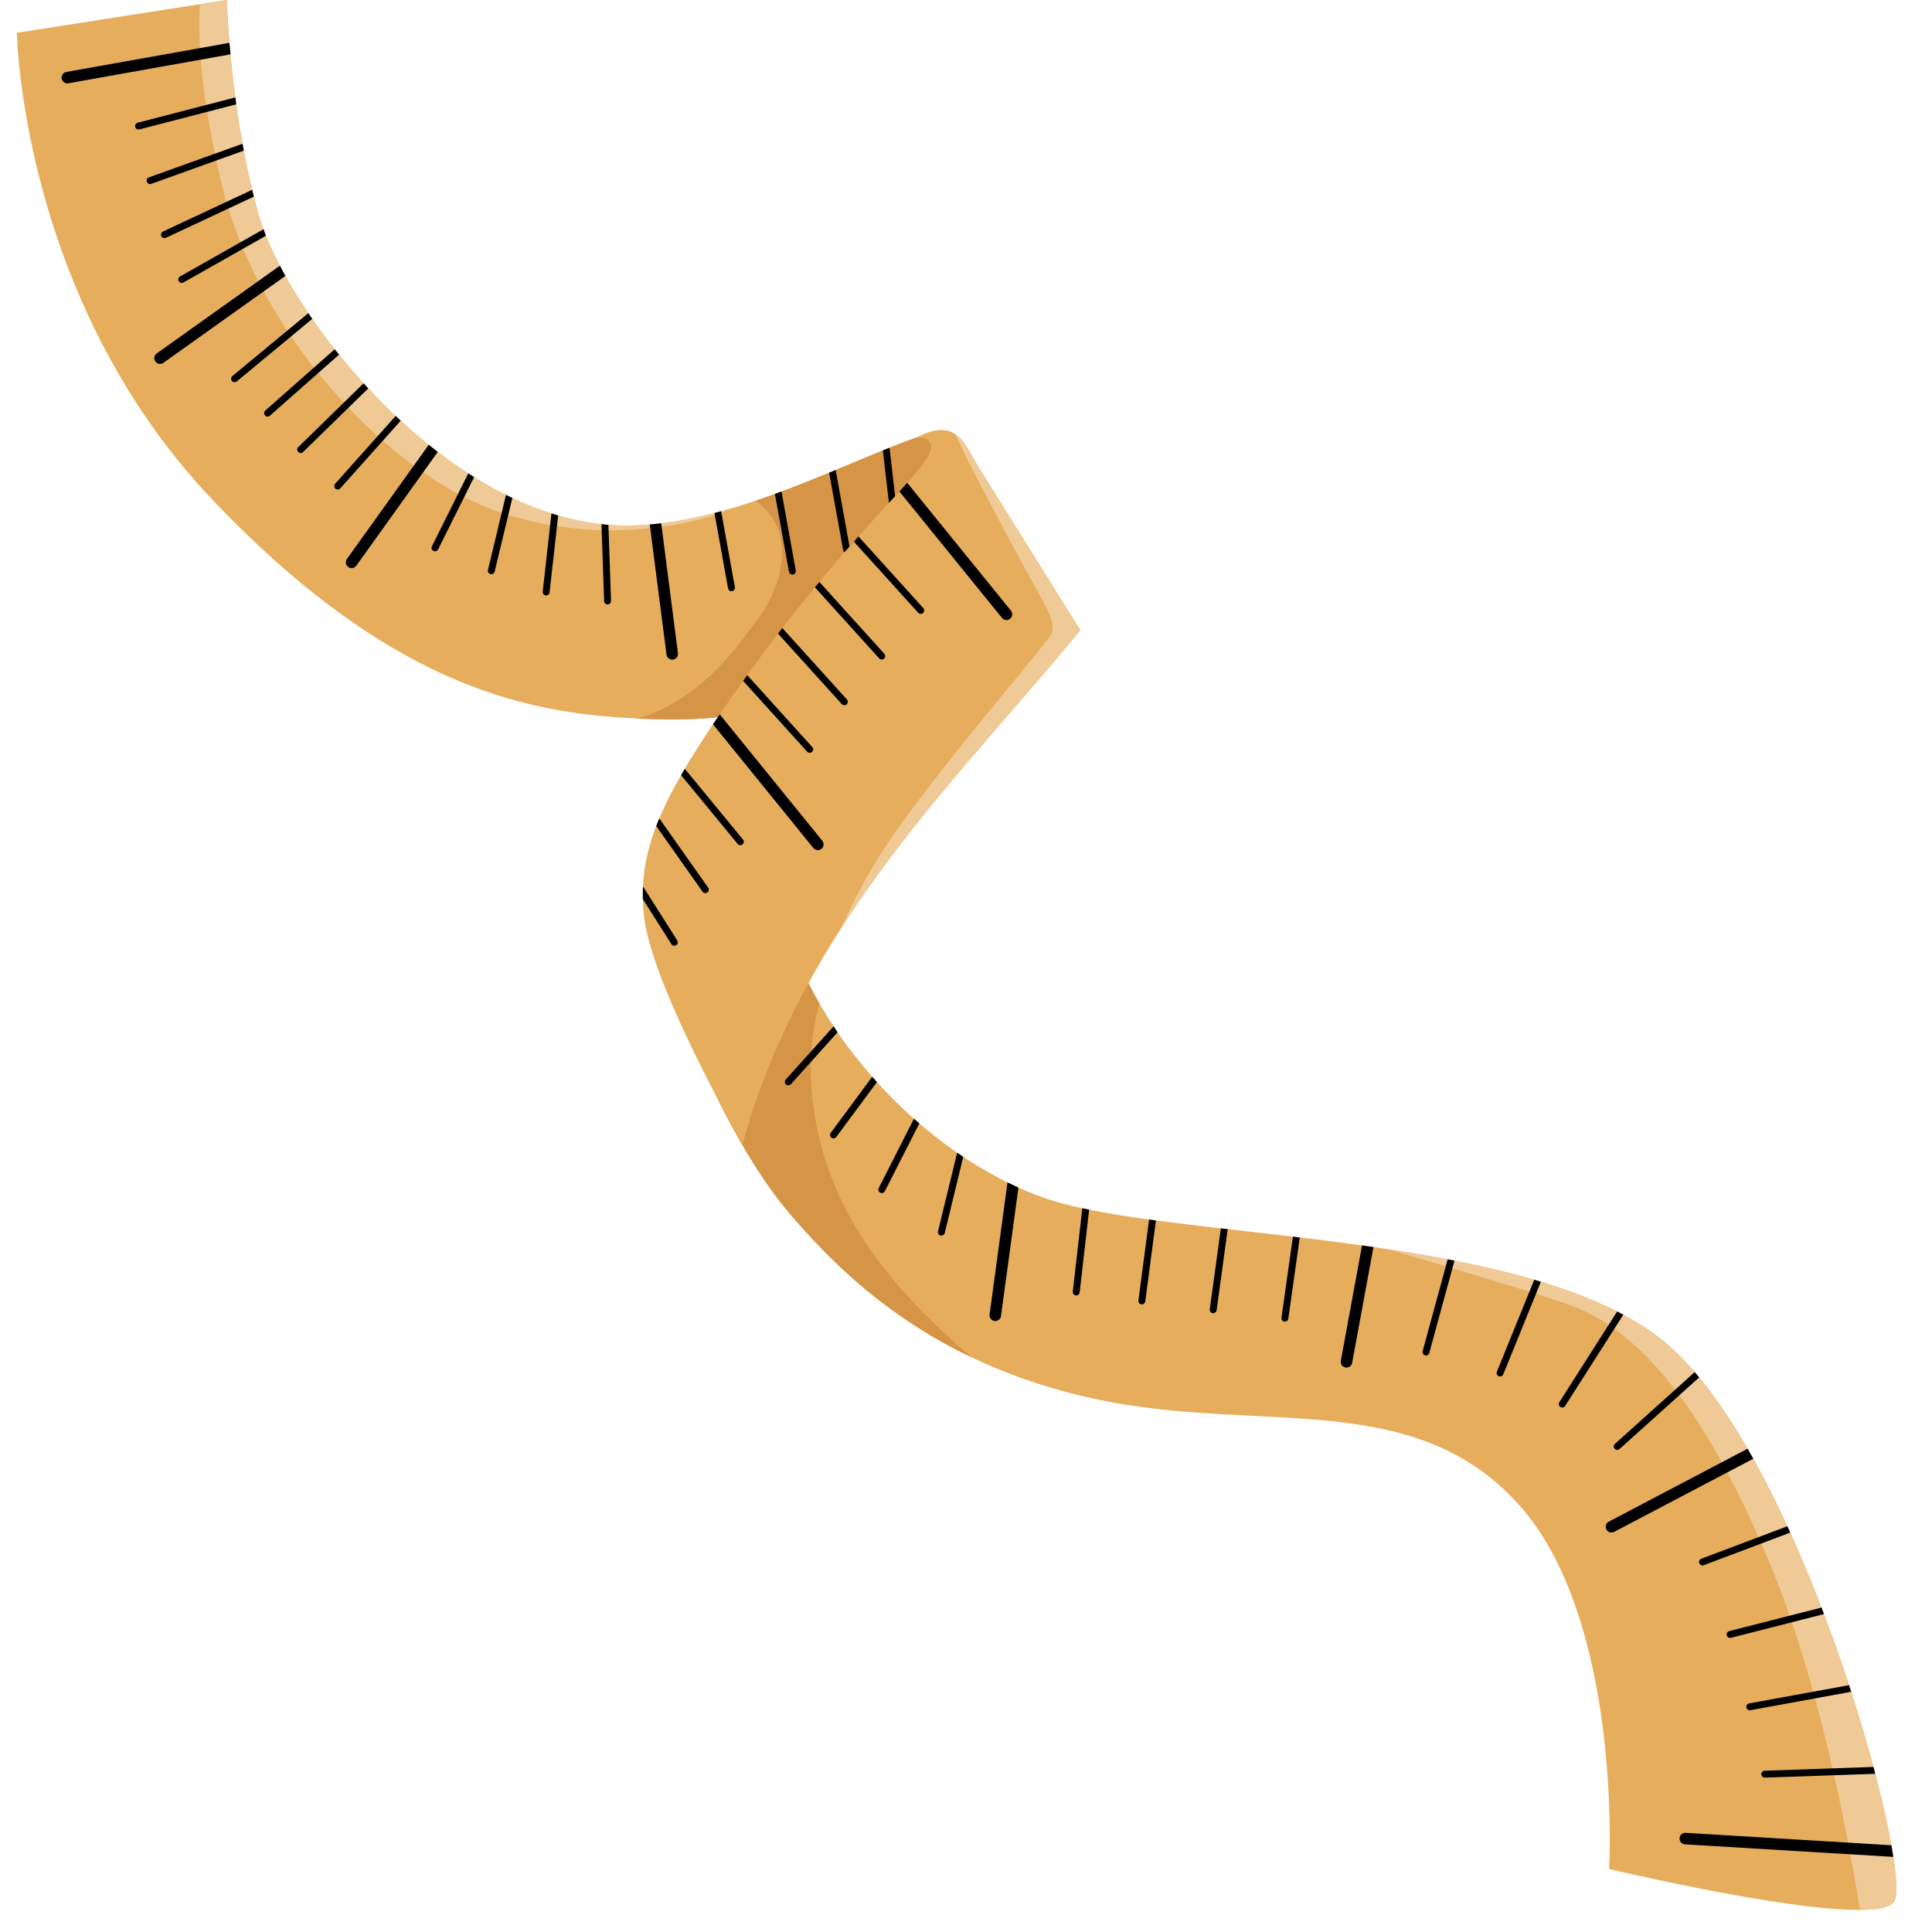
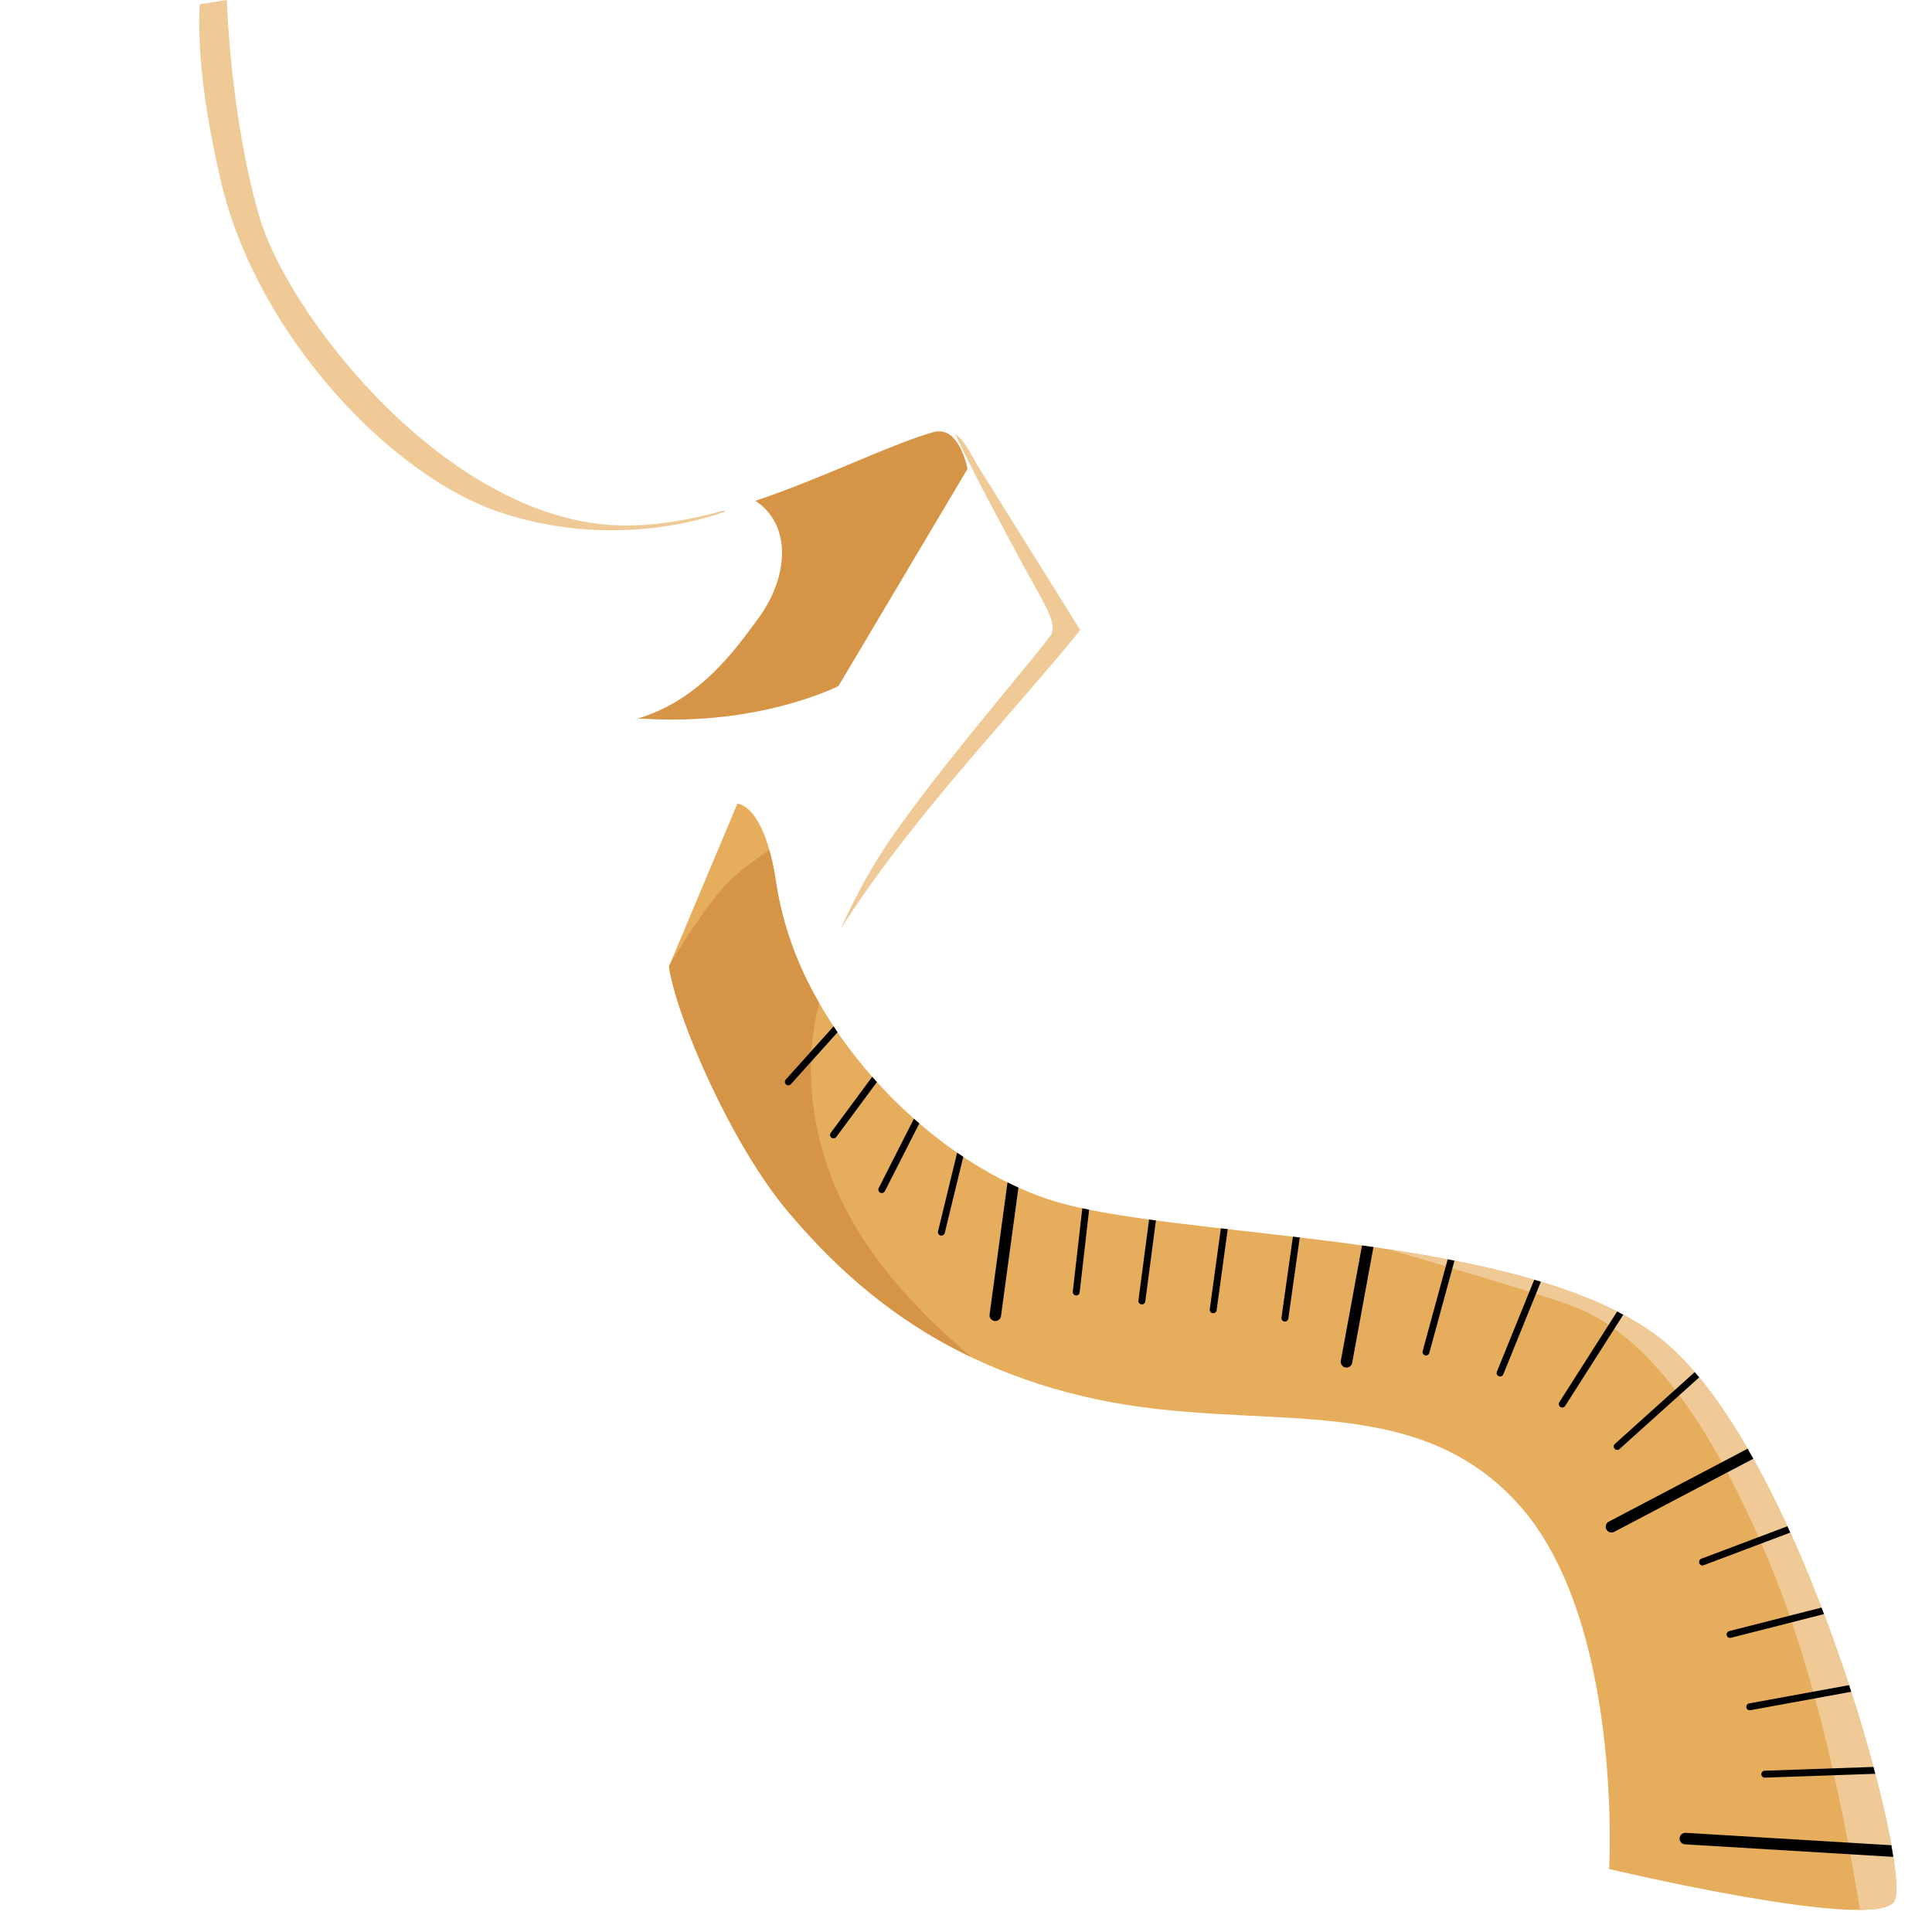
<svg xmlns="http://www.w3.org/2000/svg" width="500" zoomAndPan="magnify" viewBox="0 0 375 375" height="500" preserveAspectRatio="xMidYMid meet" version="1.2">
  <defs>
    <clipPath id="dd3907afcf">
      <path d="M 3.281 0 L 188 0 L 188 140 L 3.281 140 Z M 3.281 0 " />
    </clipPath>
  </defs>
  <g id="71c8c2f845">
    <g clip-rule="nonzero" clip-path="url(#dd3907afcf)">
-       <path style=" stroke:none;fill-rule:evenodd;fill:#e6ad5c;fill-opacity:1;" d="M 187.797 91.008 C 187.797 91.008 186.184 82.398 181.113 83.879 C 165.547 88.422 138.516 104.758 115.516 101.602 C 83.801 97.25 55.645 60.207 50.367 42.16 C 44.648 22.605 44.031 0 44.031 0 L 3.273 6.363 C 3.273 6.363 4.055 57.984 41.336 97.109 C 78.617 136.238 106.438 138.945 127.652 139.621 C 148.867 140.301 162.746 133.152 162.746 133.152 Z M 187.797 91.008 " />
-     </g>
+       </g>
    <path style=" stroke:none;fill-rule:evenodd;fill:#e6ad5c;fill-opacity:1;" d="M 129.836 187.594 C 131.473 198.117 142.281 222.574 152.996 235.215 C 163.711 247.859 181.07 264.801 212.707 271.578 C 244.344 278.352 274.059 269.285 294.574 291.793 C 315.094 314.297 312.336 362.773 312.336 362.773 C 312.336 362.773 363.82 375.035 367.648 369.09 C 371.48 363.141 349.238 280.484 321.992 259.582 C 294.75 238.684 227.34 240.781 203.324 232.73 C 179.312 224.684 154.59 198.449 150.664 171.469 C 148.406 155.973 143.125 155.996 143.125 155.996 Z M 129.836 187.594 " />
    <path style=" stroke:none;fill-rule:evenodd;fill:#d69446;fill-opacity:1;" d="M 185.191 85.168 C 187.102 87.301 187.797 91.008 187.797 91.008 L 162.746 133.156 C 162.746 133.156 148.867 140.301 127.652 139.625 C 126.383 139.582 125.09 139.531 123.77 139.473 C 135.867 135.848 142.578 126.234 147.02 120.27 C 153.215 111.953 153.688 101.836 146.613 97.207 C 159.906 92.754 172.332 86.441 181.113 83.879 C 181.477 83.766 181.852 83.711 182.234 83.715 C 182.617 83.715 182.988 83.773 183.352 83.891 C 183.715 84.004 184.055 84.172 184.371 84.391 C 184.684 84.609 184.957 84.867 185.191 85.168 Z M 185.191 85.168 " />
    <path style=" stroke:none;fill-rule:evenodd;fill:#d69446;fill-opacity:1;" d="M 149.336 164.996 C 149.918 167.125 150.359 169.281 150.664 171.469 C 151.984 179.73 154.766 187.469 159.004 194.68 C 157.637 199.973 157.125 205.348 157.48 210.805 C 159.102 235.051 174.25 251.113 188.512 263.422 C 171.527 255.293 160.59 244.176 152.996 235.215 C 142.281 222.57 131.473 198.117 129.836 187.594 L 129.977 187.258 C 134.629 179.48 139.195 173.031 142.703 169.969 C 144.812 168.172 147.023 166.516 149.336 164.996 Z M 149.336 164.996 " />
    <path style=" stroke:none;fill-rule:evenodd;fill:#efca96;fill-opacity:1;" d="M 140.801 99.258 C 140.801 99.258 120.863 107.391 97.082 99.449 C 75.59 92.277 49.754 64.68 42.883 35.184 C 39.121 19.043 38.355 8.121 38.777 0.82 L 44.031 0 C 44.031 0 44.652 22.605 50.367 42.16 C 55.645 60.207 83.801 97.25 115.516 101.602 C 123.562 102.703 132.098 101.418 140.469 99.094 C 140.504 99.113 140.801 99.258 140.801 99.258 Z M 140.801 99.258 " />
-     <path style=" stroke:none;fill-rule:evenodd;fill:#000000;fill-opacity:1;" d="M 172.656 86.914 L 174.328 101.379 C 174.348 101.562 174.301 101.727 174.188 101.875 C 174.07 102.02 173.922 102.102 173.738 102.121 C 173.555 102.145 173.391 102.098 173.246 101.98 C 173.102 101.867 173.016 101.719 172.996 101.535 L 171.363 87.426 C 171.805 87.246 172.223 87.086 172.656 86.914 Z M 162.203 91.23 L 164.961 106.469 C 164.992 106.648 164.957 106.816 164.852 106.969 C 164.746 107.121 164.602 107.215 164.422 107.25 C 164.238 107.281 164.07 107.246 163.918 107.141 C 163.766 107.031 163.672 106.891 163.641 106.707 L 160.938 91.754 C 161.359 91.578 161.785 91.402 162.203 91.23 Z M 151.688 95.406 L 154.457 110.723 C 154.492 110.906 154.457 111.07 154.352 111.223 C 154.246 111.379 154.102 111.469 153.918 111.504 C 153.738 111.535 153.57 111.5 153.418 111.395 C 153.266 111.289 153.172 111.145 153.141 110.961 L 150.41 95.875 C 150.84 95.723 151.266 95.566 151.688 95.406 Z M 139.977 99.23 L 142.641 113.961 C 142.672 114.145 142.637 114.312 142.531 114.465 C 142.426 114.617 142.281 114.707 142.098 114.742 C 141.918 114.773 141.75 114.738 141.598 114.633 C 141.445 114.527 141.352 114.383 141.32 114.199 L 138.672 99.574 C 139.105 99.461 139.543 99.352 139.977 99.23 Z M 44.539 8.312 C 44.598 9.02 44.664 9.773 44.738 10.551 L 13.27 16.168 C 13.125 16.195 12.98 16.191 12.836 16.16 C 12.691 16.129 12.555 16.07 12.434 15.984 C 12.312 15.898 12.211 15.793 12.133 15.668 C 12.051 15.543 12 15.41 11.973 15.262 C 11.949 15.117 11.949 14.973 11.98 14.828 C 12.016 14.684 12.074 14.551 12.156 14.426 C 12.242 14.305 12.348 14.203 12.473 14.125 C 12.598 14.047 12.73 13.992 12.879 13.965 Z M 128.34 101.574 L 131.586 126.773 C 131.605 126.922 131.594 127.066 131.555 127.207 C 131.516 127.352 131.453 127.48 131.359 127.598 C 131.27 127.715 131.16 127.809 131.031 127.883 C 130.906 127.957 130.766 128.004 130.621 128.02 C 130.473 128.039 130.328 128.031 130.188 127.992 C 130.043 127.953 129.914 127.891 129.797 127.801 C 129.68 127.711 129.586 127.602 129.512 127.473 C 129.438 127.344 129.391 127.207 129.371 127.062 L 126.117 101.801 C 126.855 101.738 127.598 101.664 128.34 101.574 Z M 45.68 18.906 C 45.738 19.355 45.789 19.789 45.855 20.25 L 27.062 25.117 C 26.883 25.164 26.715 25.141 26.559 25.047 C 26.398 24.953 26.297 24.816 26.25 24.637 C 26.203 24.457 26.227 24.289 26.32 24.129 C 26.414 23.969 26.547 23.867 26.727 23.82 Z M 118.09 101.871 L 118.602 116.629 C 118.609 116.812 118.547 116.973 118.422 117.109 C 118.297 117.242 118.141 117.316 117.957 117.32 C 117.77 117.328 117.609 117.27 117.477 117.141 C 117.34 117.016 117.27 116.859 117.262 116.676 L 116.742 101.75 C 117.191 101.797 117.641 101.836 118.09 101.871 Z M 47.074 27.902 C 47.152 28.344 47.242 28.789 47.324 29.234 L 29.359 35.688 C 29.184 35.75 29.012 35.742 28.844 35.664 C 28.68 35.582 28.562 35.457 28.5 35.281 C 28.438 35.109 28.445 34.938 28.523 34.77 C 28.605 34.602 28.73 34.488 28.906 34.426 Z M 108.34 100.059 L 106.672 114.98 C 106.652 115.168 106.57 115.316 106.426 115.434 C 106.281 115.551 106.117 115.602 105.93 115.578 C 105.746 115.559 105.594 115.477 105.48 115.328 C 105.363 115.184 105.316 115.016 105.34 114.832 L 107.035 99.66 C 107.469 99.797 107.902 99.93 108.34 100.059 Z M 48.949 36.836 C 49.055 37.277 49.168 37.719 49.277 38.16 L 32.191 46.16 C 32.023 46.238 31.855 46.242 31.684 46.18 C 31.512 46.117 31.387 46 31.309 45.836 C 31.23 45.668 31.223 45.5 31.281 45.324 C 31.344 45.152 31.457 45.027 31.625 44.945 Z M 51.148 44.492 C 51.301 44.91 51.449 45.328 51.625 45.762 L 35.609 54.828 C 35.449 54.922 35.277 54.941 35.098 54.895 C 34.922 54.844 34.785 54.738 34.695 54.578 C 34.602 54.414 34.582 54.246 34.633 54.066 C 34.68 53.887 34.785 53.754 34.949 53.66 Z M 99.445 96.66 L 96.02 110.93 C 95.977 111.109 95.875 111.25 95.719 111.344 C 95.562 111.441 95.391 111.469 95.211 111.426 C 95.031 111.383 94.895 111.281 94.797 111.125 C 94.699 110.965 94.672 110.797 94.715 110.617 L 98.211 96.062 C 98.621 96.266 99.031 96.465 99.445 96.66 Z M 54.324 51.574 C 54.664 52.227 55.023 52.891 55.395 53.559 L 31.723 70.418 C 31.602 70.508 31.469 70.566 31.324 70.602 C 31.18 70.637 31.035 70.641 30.887 70.617 C 30.738 70.594 30.602 70.543 30.477 70.465 C 30.352 70.383 30.242 70.285 30.156 70.164 C 30.07 70.043 30.012 69.906 29.977 69.762 C 29.945 69.617 29.941 69.473 29.965 69.324 C 29.992 69.176 30.043 69.039 30.125 68.914 C 30.203 68.789 30.305 68.684 30.426 68.598 Z M 92.035 92.605 L 85.035 106.629 C 84.957 106.797 84.828 106.91 84.648 106.969 C 84.473 107.031 84.301 107.02 84.133 106.934 C 83.969 106.852 83.855 106.719 83.797 106.543 C 83.738 106.367 83.75 106.195 83.836 106.027 L 90.895 91.883 C 91.273 92.125 91.652 92.367 92.035 92.605 Z M 59.848 60.785 C 60.094 61.152 60.359 61.523 60.613 61.891 L 45.965 74.023 C 45.824 74.145 45.66 74.195 45.473 74.18 C 45.285 74.16 45.137 74.082 45.016 73.938 C 44.898 73.793 44.848 73.629 44.867 73.441 C 44.883 73.258 44.965 73.105 45.109 72.988 Z M 84.973 87.715 L 69.16 109.801 C 69.074 109.926 68.965 110.023 68.84 110.102 C 68.715 110.184 68.578 110.234 68.434 110.258 C 68.285 110.281 68.141 110.277 67.996 110.246 C 67.852 110.211 67.719 110.152 67.598 110.062 C 67.477 109.977 67.375 109.871 67.297 109.746 C 67.219 109.617 67.168 109.48 67.145 109.336 C 67.121 109.188 67.125 109.043 67.16 108.898 C 67.191 108.754 67.254 108.621 67.34 108.5 L 83.215 86.332 C 83.797 86.801 84.383 87.258 84.973 87.715 Z M 64.969 67.789 C 65.242 68.137 65.531 68.484 65.812 68.836 L 52.387 80.684 C 52.25 80.809 52.086 80.863 51.898 80.855 C 51.715 80.844 51.559 80.77 51.434 80.629 C 51.312 80.488 51.258 80.324 51.27 80.141 C 51.281 79.953 51.359 79.801 51.5 79.676 Z M 77.777 81.656 L 66.055 94.789 C 65.934 94.93 65.777 95.004 65.594 95.012 C 65.41 95.023 65.246 94.969 65.109 94.844 C 64.969 94.723 64.895 94.566 64.887 94.383 C 64.875 94.195 64.934 94.035 65.055 93.898 L 76.797 80.738 C 77.121 81.047 77.449 81.352 77.777 81.652 Z M 70.574 74.398 C 70.875 74.727 71.18 75.055 71.484 75.383 L 58.836 87.73 C 58.703 87.863 58.543 87.926 58.359 87.926 C 58.172 87.926 58.016 87.855 57.883 87.723 C 57.754 87.59 57.691 87.43 57.695 87.246 C 57.695 87.059 57.766 86.902 57.898 86.773 Z M 70.574 74.398 " />
-     <path style=" stroke:none;fill-rule:evenodd;fill:#e6ad5c;fill-opacity:1;" d="M 209.684 122.312 L 189.742 90.359 C 187.133 85.93 185.559 80.883 177.785 84.973 C 177.785 84.973 181.746 84.613 180.48 87.809 C 179.391 90.574 173.445 96.523 169.113 101.336 C 161.102 110.164 153.566 119.379 146.512 128.988 C 128.695 153.641 123.508 164.312 125.008 177.879 C 126.504 191.449 144.113 222.121 144.113 222.121 C 156.098 178.895 186.148 151.078 209.684 122.312 Z M 209.684 122.312 " />
    <path style=" stroke:none;fill-rule:evenodd;fill:#efca96;fill-opacity:1;" d="M 186.305 85.008 C 187.656 86.367 188.602 88.422 189.742 90.359 L 209.684 122.312 C 194.707 140.617 177.098 158.547 163.18 180.297 C 165.164 175.844 167.422 171.531 169.949 167.363 C 178.109 153.672 202.816 125.488 204.074 123.059 C 205.328 120.629 201.734 115.688 197.992 108.594 C 195.164 103.238 189.312 92.621 185.402 84.258 C 185.727 84.48 186.027 84.73 186.305 85.008 Z M 186.305 85.008 " />
    <path style=" stroke:none;fill-rule:evenodd;fill:#efca96;fill-opacity:1;" d="M 327.039 264.191 C 351.914 290.516 371.238 363.512 367.648 369.086 C 366.926 370.215 364.488 370.684 361.023 370.715 C 358.34 354.152 352.887 326.227 343.801 304.156 C 330.004 270.633 316.766 257.766 305.07 253.449 C 299.824 251.512 284.641 246.941 269.5 242.484 C 290.035 245.598 309.945 250.34 321.992 259.582 C 323.797 260.984 325.48 262.52 327.039 264.191 Z M 327.039 264.191 " />
    <path style=" stroke:none;fill-rule:evenodd;fill:#000000;fill-opacity:1;" d="M 328.945 266.324 C 329.234 266.66 329.523 267 329.809 267.348 L 314.348 281.254 C 314.211 281.379 314.051 281.434 313.863 281.426 C 313.68 281.414 313.523 281.344 313.402 281.203 C 313.277 281.066 313.219 280.906 313.23 280.719 C 313.238 280.535 313.312 280.379 313.453 280.258 Z M 315.082 255.184 L 303.801 272.883 C 303.703 273.043 303.562 273.141 303.379 273.18 C 303.199 273.223 303.031 273.191 302.871 273.09 C 302.715 272.992 302.617 272.852 302.578 272.668 C 302.539 272.488 302.57 272.32 302.668 272.164 L 313.887 254.562 C 314.289 254.77 314.691 254.973 315.082 255.184 Z M 339.207 281.195 C 339.578 281.836 339.949 282.484 340.312 283.141 L 313.297 297.336 C 313.164 297.402 313.027 297.441 312.879 297.453 C 312.734 297.465 312.59 297.449 312.449 297.406 C 312.309 297.359 312.18 297.293 312.07 297.195 C 311.957 297.102 311.863 296.988 311.797 296.859 C 311.727 296.73 311.688 296.59 311.672 296.441 C 311.66 296.297 311.676 296.152 311.719 296.012 C 311.762 295.871 311.828 295.742 311.922 295.629 C 312.016 295.516 312.129 295.422 312.258 295.355 Z M 346.93 296.25 C 347.117 296.656 347.305 297.062 347.488 297.473 L 330.699 303.805 C 330.527 303.871 330.355 303.867 330.184 303.789 C 330.012 303.715 329.895 303.59 329.828 303.414 C 329.766 303.238 329.77 303.066 329.848 302.898 C 329.926 302.73 330.051 302.613 330.227 302.547 Z M 299.086 248.781 L 291.789 266.754 C 291.719 266.926 291.598 267.047 291.426 267.121 C 291.258 267.191 291.086 267.195 290.914 267.125 C 290.742 267.055 290.621 266.934 290.547 266.762 C 290.477 266.594 290.477 266.422 290.547 266.25 L 297.793 248.398 C 298.227 248.523 298.66 248.652 299.086 248.781 Z M 353.551 312.031 C 353.715 312.453 353.871 312.875 354.031 313.293 L 335.973 317.895 C 335.793 317.941 335.625 317.918 335.465 317.82 C 335.305 317.727 335.203 317.59 335.156 317.41 C 335.113 317.23 335.137 317.062 335.23 316.902 C 335.324 316.742 335.461 316.641 335.641 316.594 Z M 282.312 244.695 L 277.426 262.605 C 277.379 262.785 277.273 262.918 277.113 263.012 C 276.953 263.102 276.781 263.125 276.602 263.074 C 276.426 263.027 276.289 262.922 276.199 262.762 C 276.105 262.602 276.082 262.43 276.133 262.254 L 280.992 244.441 C 281.434 244.527 281.875 244.609 282.312 244.695 Z M 358.898 327.086 C 359.035 327.512 359.184 327.945 359.32 328.371 L 339.762 331.949 C 339.578 331.984 339.41 331.949 339.254 331.844 C 339.102 331.738 339.008 331.594 338.973 331.41 C 338.941 331.23 338.977 331.059 339.082 330.906 C 339.191 330.754 339.336 330.664 339.52 330.629 Z M 363.633 342.961 C 363.75 343.406 363.871 343.855 363.984 344.293 L 342.57 345.039 C 342.387 345.043 342.227 344.984 342.09 344.859 C 341.953 344.73 341.883 344.574 341.875 344.391 C 341.871 344.203 341.93 344.043 342.059 343.91 C 342.184 343.773 342.34 343.703 342.523 343.695 Z M 266.586 242.055 L 262.453 264.527 C 262.426 264.676 262.375 264.809 262.293 264.934 C 262.211 265.059 262.109 265.164 261.988 265.246 C 261.867 265.332 261.734 265.391 261.59 265.422 C 261.445 265.453 261.297 265.453 261.152 265.426 C 261.008 265.402 260.871 265.348 260.746 265.266 C 260.621 265.188 260.52 265.086 260.434 264.961 C 260.352 264.84 260.293 264.707 260.262 264.562 C 260.23 264.418 260.227 264.27 260.254 264.125 L 264.371 241.742 C 265.109 241.844 265.848 241.949 266.586 242.055 Z M 367.117 358.16 C 367.258 358.953 367.379 359.699 367.488 360.422 L 327.051 357.984 C 326.902 357.973 326.762 357.938 326.629 357.871 C 326.496 357.805 326.383 357.719 326.285 357.605 C 326.188 357.496 326.117 357.371 326.066 357.23 C 326.02 357.09 326 356.949 326.008 356.801 C 326.02 356.652 326.055 356.512 326.117 356.379 C 326.184 356.246 326.27 356.133 326.379 356.035 C 326.492 355.934 326.617 355.863 326.754 355.812 C 326.895 355.766 327.035 355.742 327.184 355.75 Z M 252.285 240.191 L 250.062 255.945 C 250.035 256.129 249.949 256.277 249.801 256.387 C 249.652 256.496 249.488 256.539 249.305 256.512 C 249.121 256.488 248.973 256.402 248.863 256.254 C 248.754 256.105 248.707 255.941 248.734 255.758 L 250.953 240.035 C 251.402 240.09 251.84 240.137 252.289 240.191 Z M 238.301 238.578 L 236.145 254.309 C 236.121 254.492 236.035 254.641 235.887 254.754 C 235.738 254.867 235.574 254.91 235.391 254.887 C 235.207 254.859 235.059 254.773 234.945 254.625 C 234.832 254.477 234.789 254.309 234.816 254.125 L 236.969 238.426 C 237.406 238.477 237.863 238.527 238.301 238.578 Z M 224.363 236.895 L 222.301 252.602 C 222.273 252.785 222.188 252.93 222.043 253.043 C 221.895 253.156 221.73 253.199 221.547 253.176 C 221.367 253.148 221.219 253.066 221.105 252.918 C 220.992 252.773 220.949 252.609 220.969 252.426 L 223.035 236.711 C 223.477 236.77 223.91 236.836 224.363 236.895 Z M 211.398 234.801 L 209.562 250.848 C 209.543 251.031 209.461 251.18 209.316 251.297 C 209.168 251.41 209.004 251.461 208.82 251.438 C 208.637 251.418 208.488 251.336 208.371 251.188 C 208.258 251.043 208.211 250.879 208.23 250.695 L 210.078 234.527 C 210.512 234.621 210.953 234.711 211.398 234.801 Z M 197.676 230.512 L 194.293 255.441 C 194.27 255.59 194.223 255.727 194.148 255.855 C 194.074 255.984 193.977 256.094 193.859 256.184 C 193.742 256.27 193.613 256.336 193.469 256.371 C 193.324 256.41 193.18 256.418 193.035 256.398 C 192.887 256.379 192.75 256.332 192.621 256.258 C 192.492 256.184 192.383 256.086 192.293 255.969 C 192.203 255.852 192.141 255.719 192.102 255.578 C 192.066 255.434 192.055 255.289 192.078 255.141 L 195.555 229.512 C 196.262 229.859 196.969 230.191 197.676 230.512 Z M 186.969 224.535 L 183.375 239.32 C 183.332 239.5 183.23 239.637 183.07 239.73 C 182.914 239.828 182.746 239.855 182.566 239.812 C 182.387 239.766 182.25 239.668 182.152 239.508 C 182.055 239.352 182.027 239.184 182.07 239.004 L 185.781 223.734 C 186.176 224.008 186.57 224.27 186.969 224.535 Z M 161.805 199.207 C 162.059 199.594 162.309 199.98 162.57 200.363 L 153.512 210.438 C 153.387 210.574 153.234 210.648 153.047 210.656 C 152.863 210.668 152.703 210.609 152.566 210.484 C 152.43 210.363 152.355 210.207 152.344 210.023 C 152.336 209.84 152.391 209.676 152.516 209.539 Z M 178.441 218.047 L 171.754 231.207 C 171.668 231.371 171.539 231.48 171.363 231.535 C 171.188 231.594 171.02 231.578 170.852 231.496 C 170.688 231.41 170.578 231.281 170.52 231.105 C 170.465 230.934 170.477 230.762 170.559 230.598 L 177.398 217.141 C 177.742 217.449 178.094 217.746 178.441 218.047 Z M 169.297 209.004 C 169.598 209.348 169.906 209.684 170.215 210.023 L 162.324 220.684 C 162.215 220.832 162.066 220.918 161.887 220.945 C 161.703 220.973 161.535 220.934 161.387 220.824 C 161.238 220.711 161.148 220.566 161.121 220.383 C 161.094 220.199 161.137 220.035 161.246 219.883 Z M 169.297 209.004 " />
-     <path style=" stroke:none;fill-rule:evenodd;fill:#000000;fill-opacity:1;" d="M 176.09 93.715 L 196.219 118.523 C 196.312 118.641 196.379 118.77 196.422 118.91 C 196.465 119.055 196.477 119.199 196.465 119.344 C 196.449 119.492 196.406 119.633 196.336 119.762 C 196.266 119.895 196.172 120.004 196.055 120.098 C 195.941 120.191 195.812 120.258 195.668 120.301 C 195.527 120.344 195.383 120.355 195.234 120.344 C 195.09 120.328 194.949 120.285 194.82 120.211 C 194.688 120.141 194.578 120.051 194.484 119.934 L 174.574 95.395 C 175.094 94.824 175.605 94.262 176.09 93.715 Z M 166.629 104.121 L 179.211 118.031 C 179.332 118.168 179.391 118.328 179.383 118.516 C 179.371 118.699 179.301 118.855 179.16 118.98 C 179.023 119.102 178.863 119.16 178.68 119.152 C 178.492 119.141 178.34 119.07 178.215 118.93 L 165.738 105.137 C 166.039 104.797 166.336 104.453 166.629 104.121 Z M 159.043 112.957 L 171.645 126.895 C 171.77 127.031 171.824 127.191 171.812 127.375 C 171.805 127.562 171.73 127.715 171.594 127.836 C 171.457 127.961 171.297 128.02 171.113 128.012 C 170.93 128.004 170.777 127.93 170.652 127.797 L 158.176 113.996 C 158.465 113.645 158.754 113.305 159.043 112.957 Z M 151.84 121.895 L 164.387 135.77 C 164.508 135.906 164.566 136.066 164.555 136.25 C 164.547 136.438 164.473 136.59 164.336 136.715 C 164.199 136.836 164.039 136.895 163.855 136.887 C 163.672 136.879 163.516 136.805 163.395 136.672 L 151.012 122.977 C 151.289 122.617 151.562 122.254 151.84 121.895 Z M 145.039 131.047 L 157.656 144.996 C 157.781 145.137 157.84 145.297 157.828 145.48 C 157.82 145.668 157.746 145.82 157.609 145.945 C 157.473 146.07 157.312 146.129 157.125 146.117 C 156.941 146.109 156.789 146.035 156.664 145.898 L 144.242 132.16 C 144.504 131.797 144.773 131.418 145.039 131.047 Z M 139.703 138.656 L 159.605 163.188 C 159.699 163.301 159.766 163.43 159.809 163.574 C 159.852 163.715 159.863 163.859 159.848 164.008 C 159.832 164.152 159.789 164.293 159.719 164.422 C 159.648 164.555 159.559 164.664 159.441 164.758 C 159.328 164.852 159.199 164.918 159.059 164.961 C 158.914 165.004 158.77 165.02 158.625 165.004 C 158.477 164.988 158.336 164.945 158.207 164.875 C 158.078 164.805 157.965 164.711 157.871 164.598 L 138.395 140.59 C 138.82 139.957 139.258 139.309 139.703 138.656 Z M 132.918 149.219 L 144.215 162.953 C 144.332 163.098 144.383 163.262 144.363 163.445 C 144.348 163.629 144.266 163.781 144.121 163.898 C 143.98 164.016 143.816 164.066 143.633 164.051 C 143.449 164.031 143.297 163.949 143.18 163.809 L 132.195 150.453 C 132.43 150.047 132.672 149.633 132.918 149.219 Z M 127.973 158.852 L 137.449 172.285 C 137.559 172.434 137.598 172.602 137.566 172.785 C 137.535 172.973 137.445 173.117 137.293 173.223 C 137.141 173.332 136.973 173.367 136.789 173.336 C 136.605 173.305 136.461 173.211 136.355 173.059 L 127.371 160.332 C 127.559 159.844 127.762 159.352 127.973 158.852 Z M 124.801 172.043 L 131.453 182.535 C 131.551 182.691 131.582 182.863 131.539 183.043 C 131.5 183.223 131.402 183.363 131.246 183.465 C 131.09 183.562 130.918 183.594 130.738 183.551 C 130.559 183.512 130.418 183.41 130.32 183.254 L 124.777 174.512 C 124.758 173.684 124.766 172.859 124.801 172.043 Z M 124.801 172.043 " />
  </g>
</svg>